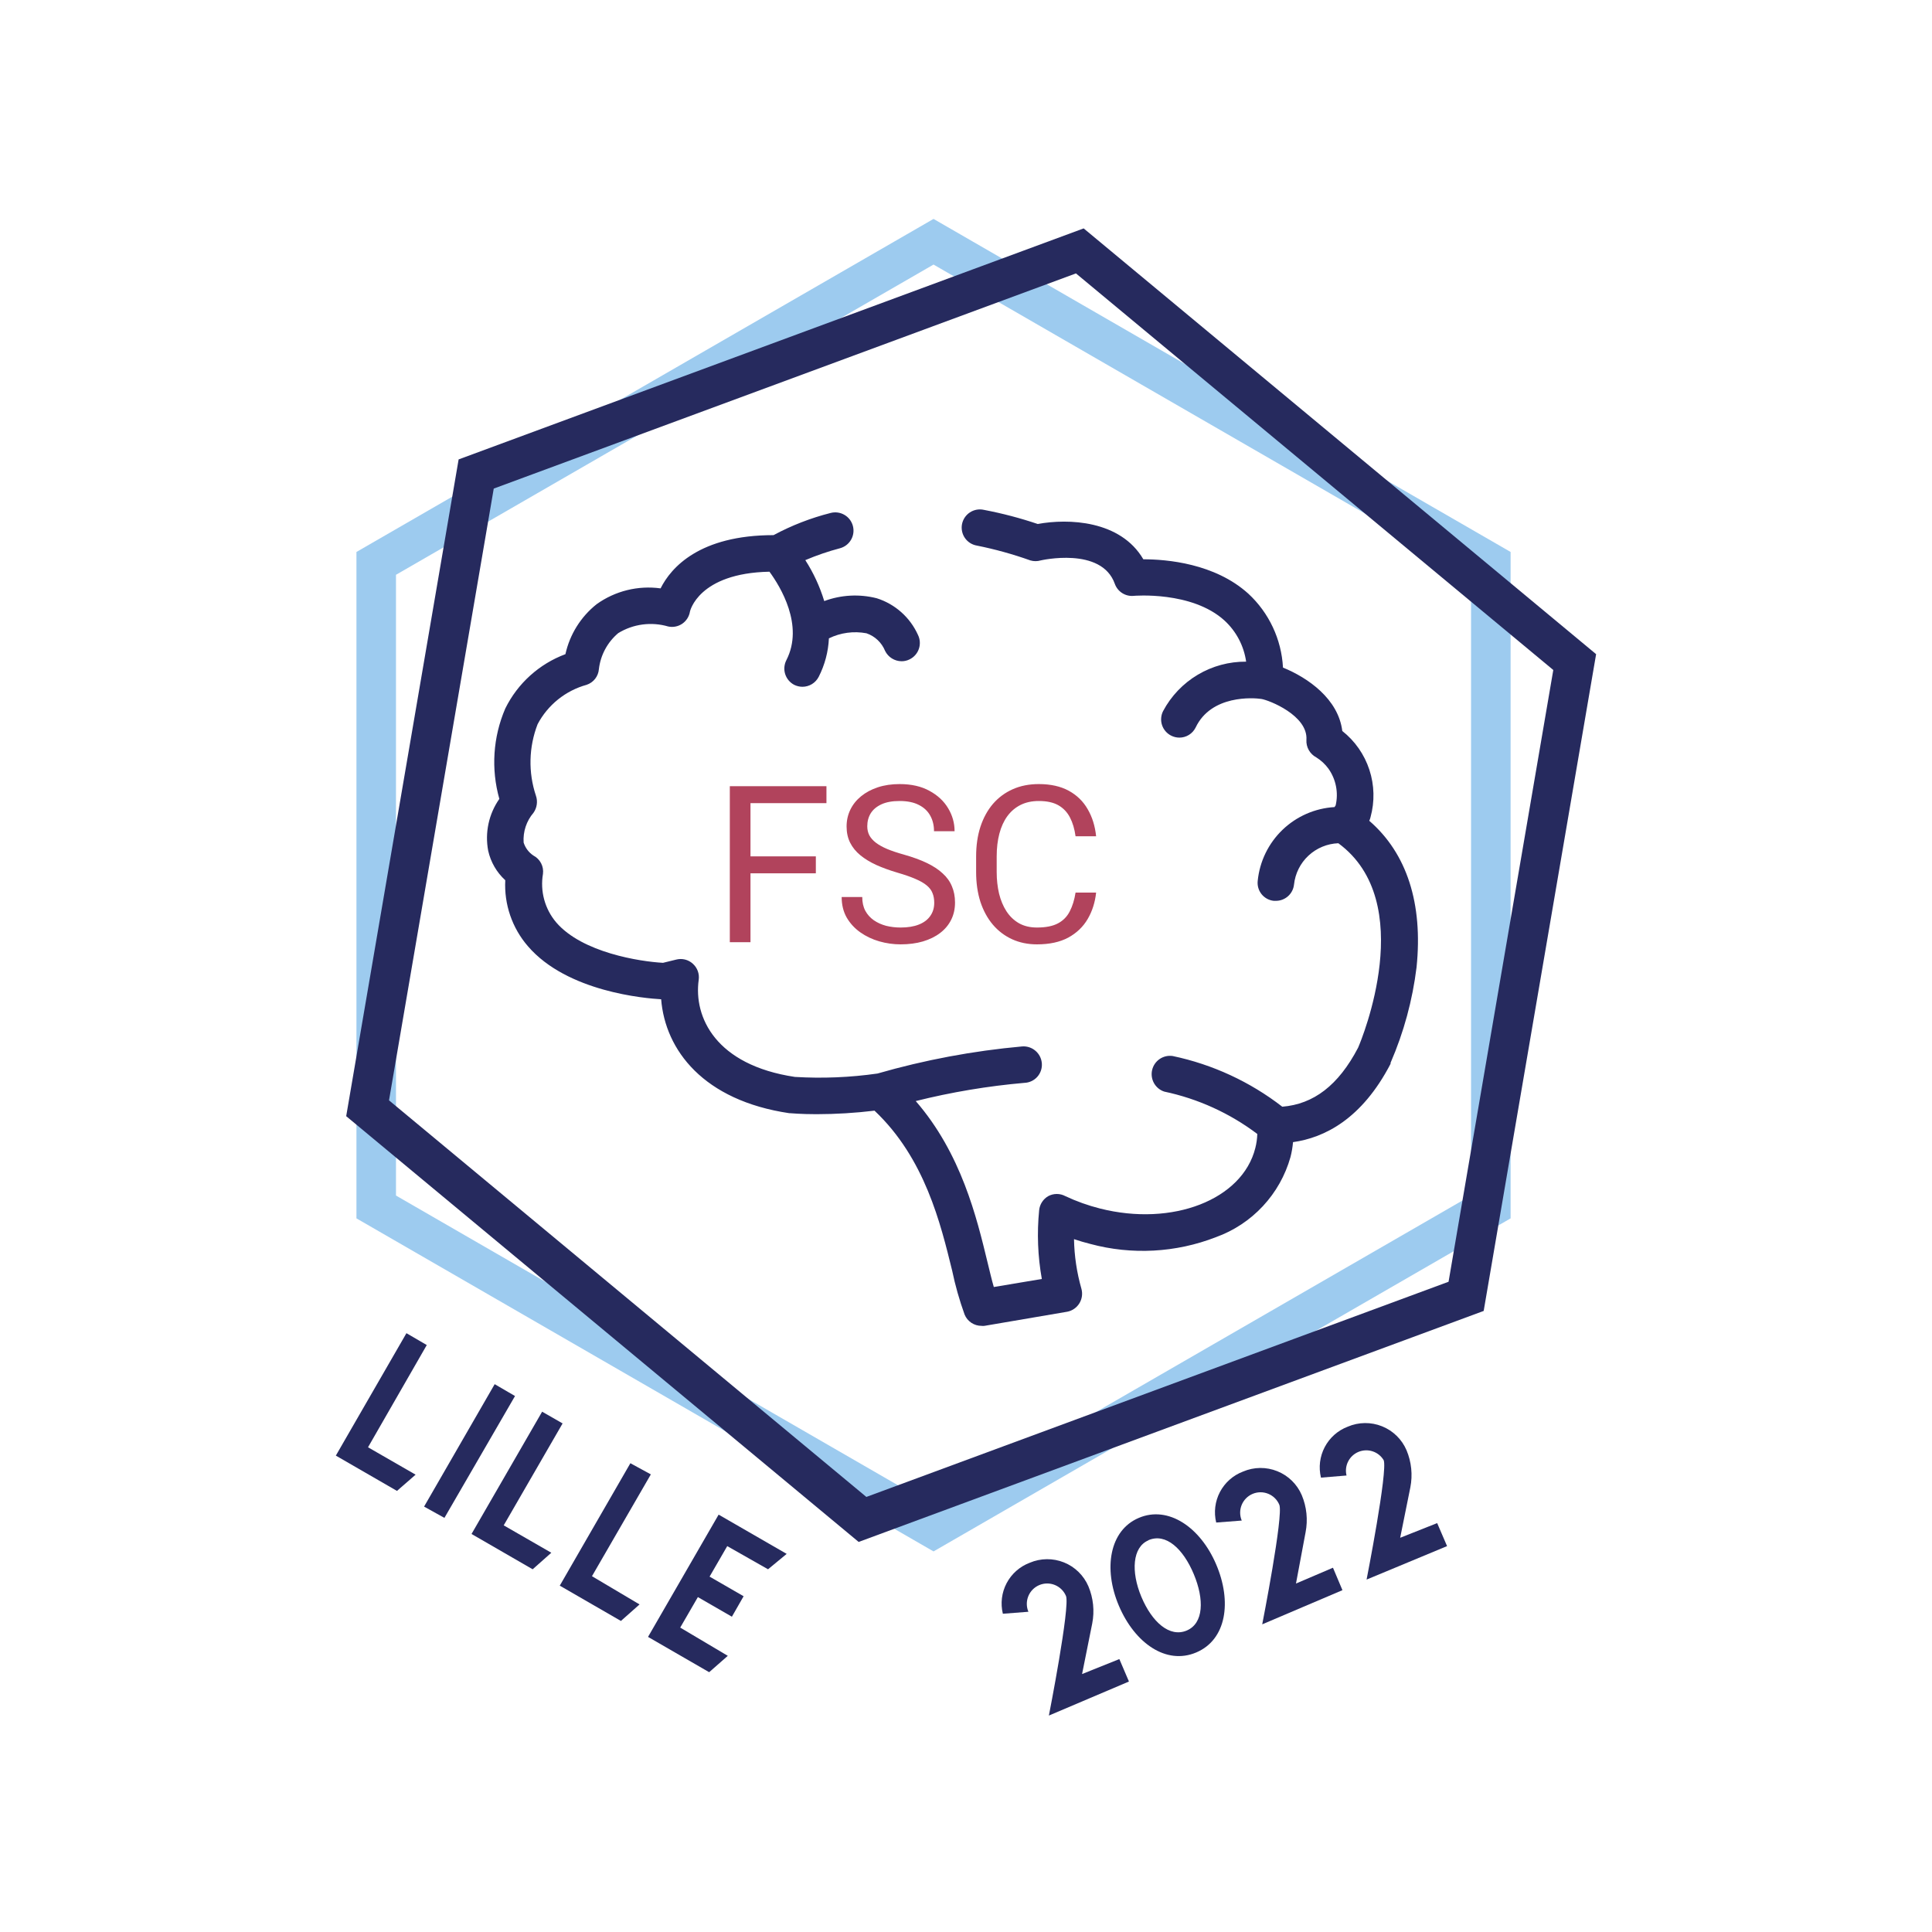
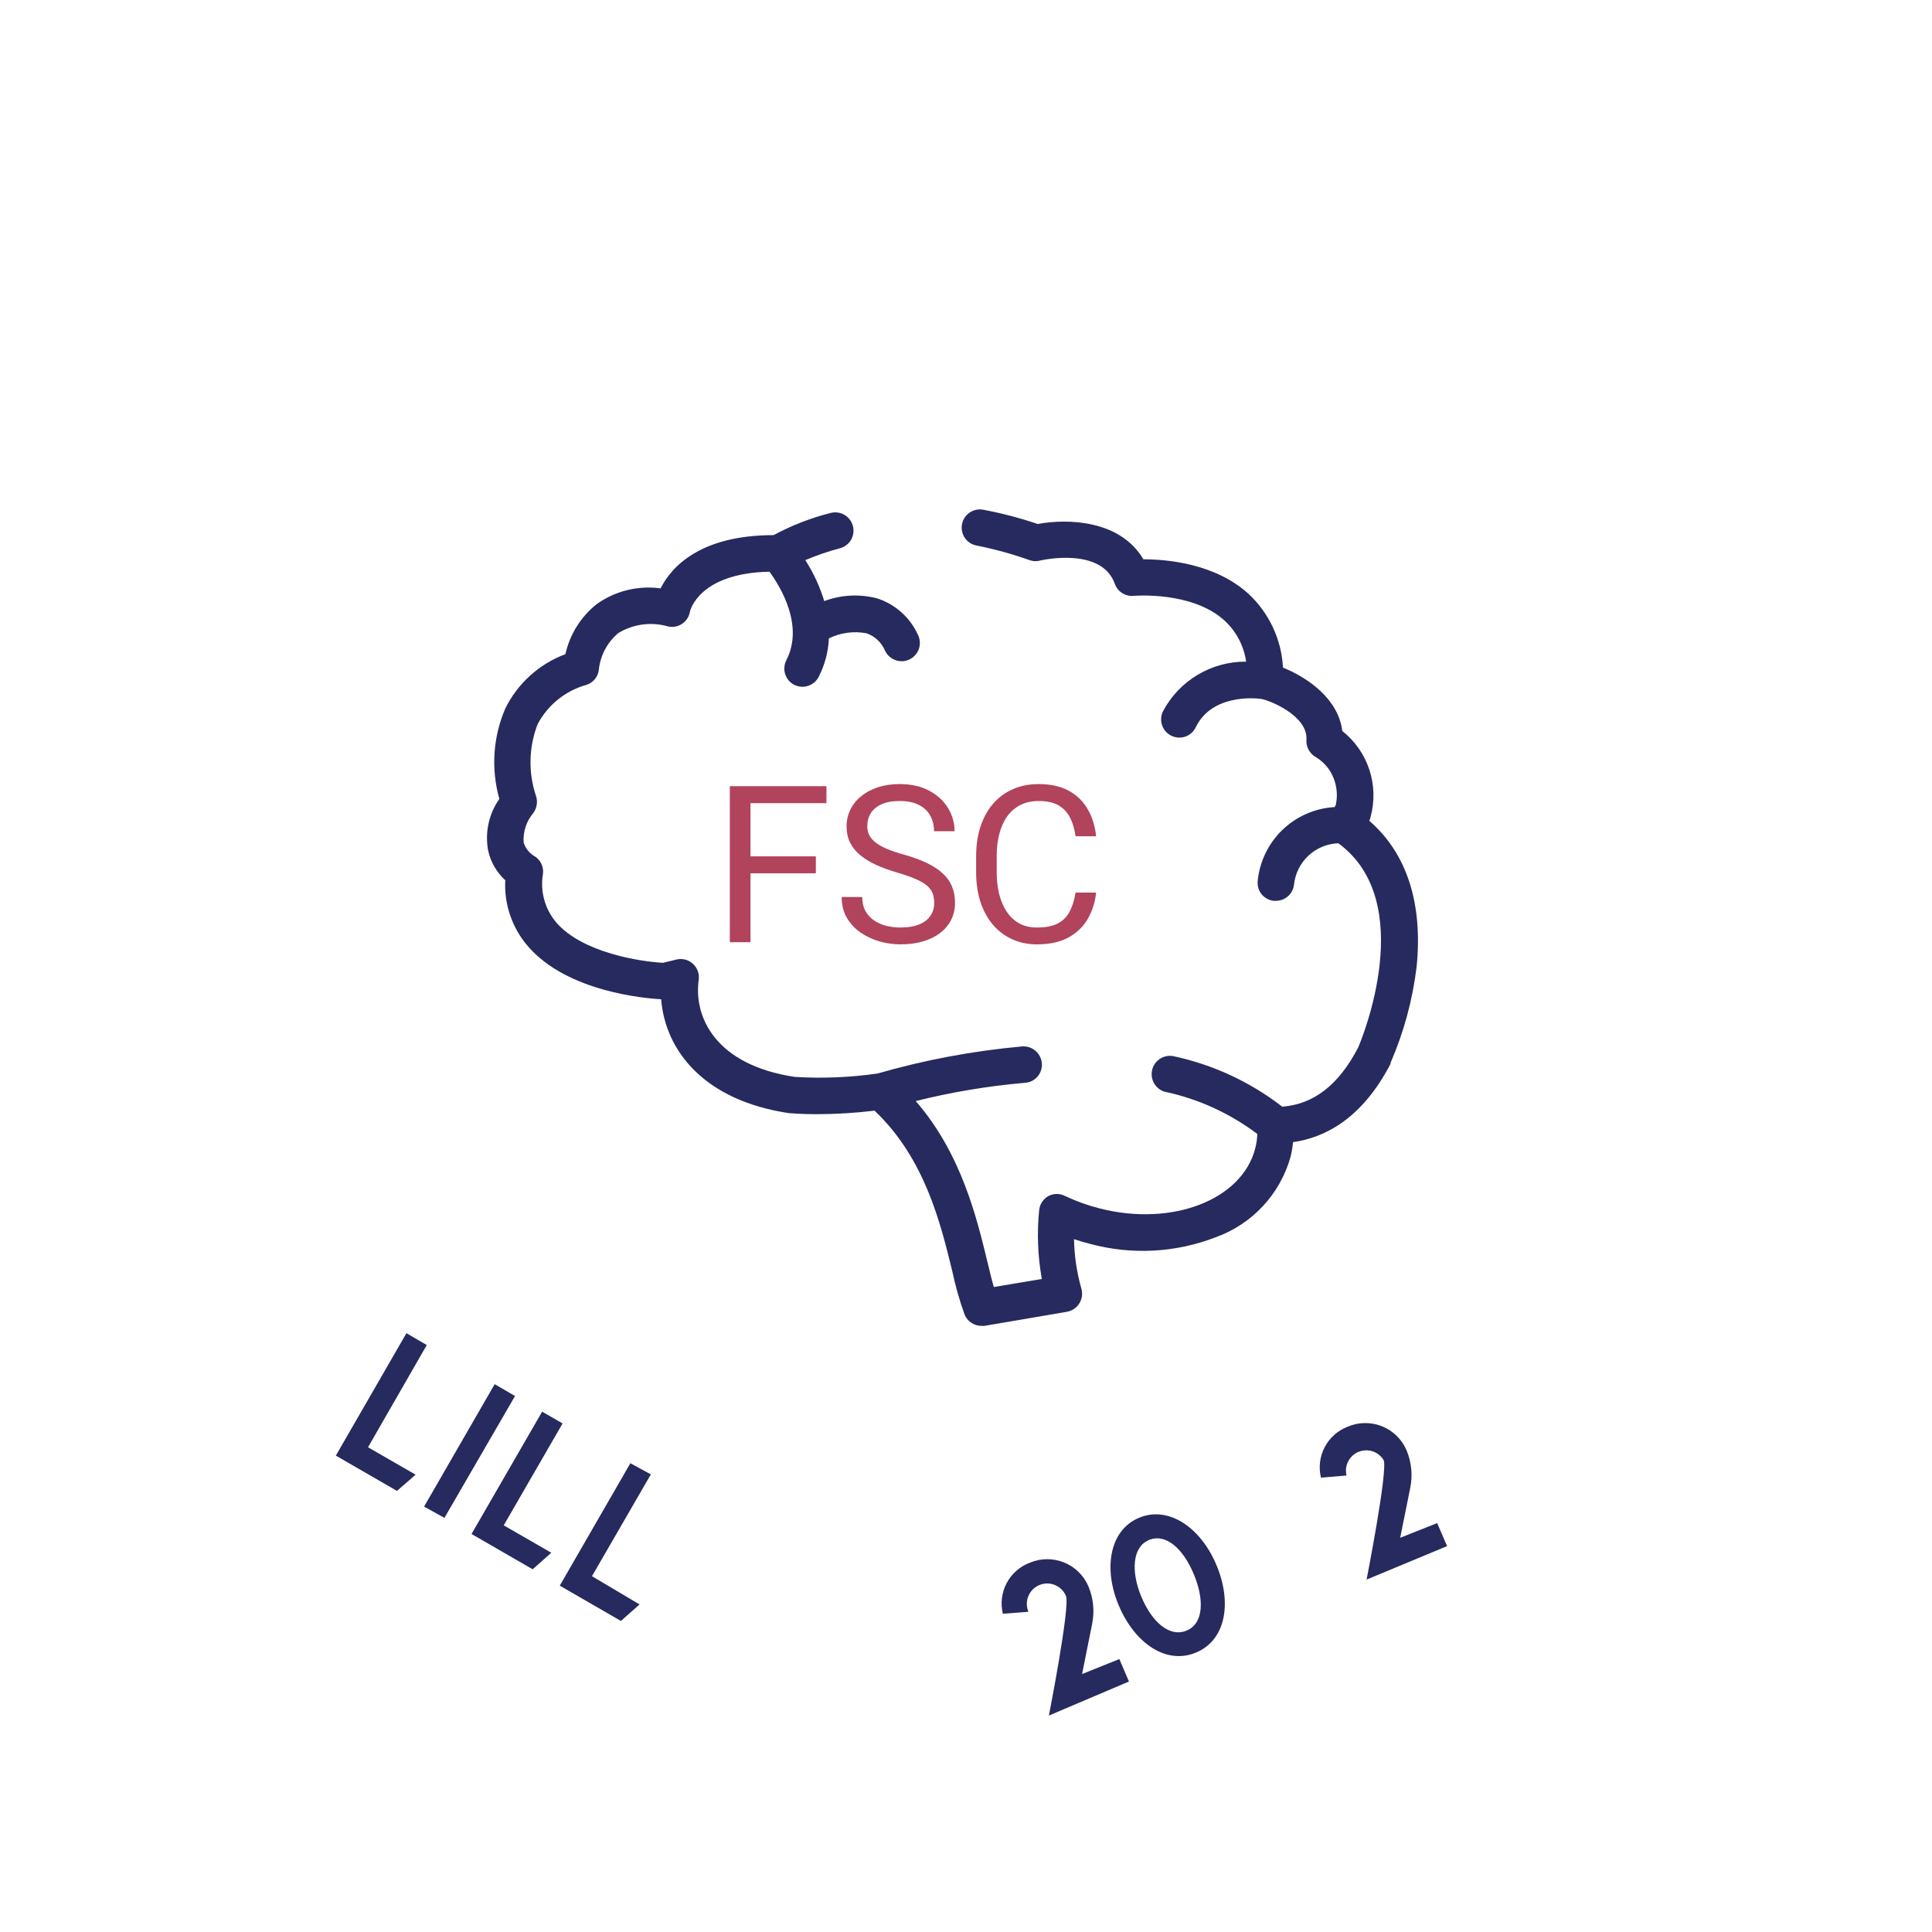
<svg xmlns="http://www.w3.org/2000/svg" width="129" height="129" viewBox="0 0 129 129" fill="none">
  <rect width="129" height="129" fill="white" />
  <g clip-path="url(#clip0_4_2)">
    <path d="M28.495 89.809L24.573 96.635L27.75 98.464L26.506 99.548L22.424 97.191L27.138 89.017L28.495 89.809Z" fill="#262A5E" />
    <path d="M34.388 93.213L29.674 101.349L28.316 100.595L33.03 92.421L34.388 93.213Z" fill="#262A5E" />
    <path d="M37.565 95.042L33.633 101.848L36.811 103.677L35.566 104.781L31.484 102.424L36.198 94.259L37.565 95.042Z" fill="#262A5E" />
    <path d="M43.457 98.445L39.526 105.243L42.703 107.128L41.459 108.231L37.376 105.874L42.09 97.7L43.457 98.445Z" fill="#262A5E" />
-     <path d="M51.282 104.781L48.558 103.234L47.379 105.271L49.651 106.581L48.869 107.948L46.597 106.638L45.418 108.674L48.595 110.56L47.351 111.653L43.269 109.296L47.983 101.132L52.527 103.753L51.282 104.781Z" fill="#262A5E" />
    <path d="M70.034 114.548C70.034 114.548 71.467 107.251 71.175 106.562C71.035 106.23 70.769 105.967 70.434 105.83C70.1 105.694 69.726 105.696 69.393 105.836C69.061 105.976 68.797 106.243 68.661 106.577C68.525 106.911 68.527 107.286 68.667 107.618L66.961 107.75C66.793 107.062 66.882 106.336 67.212 105.709C67.542 105.083 68.09 104.598 68.752 104.347C69.481 104.036 70.303 104.027 71.039 104.322C71.774 104.617 72.362 105.192 72.674 105.921V105.921C73.002 106.704 73.091 107.567 72.928 108.401L72.25 111.776L74.739 110.777L75.38 112.276L70.034 114.548Z" fill="#262A5E" />
    <path d="M76.04 101.349C78.01 100.51 80.15 101.98 81.206 104.46C82.262 106.939 81.894 109.476 79.877 110.333C77.859 111.191 75.766 109.702 74.71 107.222C73.654 104.743 74.079 102.178 76.04 101.349ZM76.681 102.848C75.615 103.3 75.502 104.931 76.209 106.619C76.916 108.307 78.095 109.353 79.236 108.872C80.376 108.391 80.414 106.789 79.707 105.101C79 103.414 77.85 102.339 76.681 102.838V102.848Z" fill="#262A5E" />
-     <path d="M84.279 108.457C84.279 108.457 85.713 101.16 85.42 100.472C85.28 100.139 85.014 99.876 84.68 99.74C84.346 99.604 83.971 99.606 83.638 99.746C83.306 99.886 83.043 100.153 82.906 100.487C82.77 100.821 82.772 101.195 82.912 101.528L81.206 101.66C81.038 100.972 81.127 100.246 81.457 99.619C81.787 98.992 82.335 98.508 82.997 98.257C83.726 97.945 84.549 97.936 85.284 98.232C86.02 98.527 86.608 99.102 86.919 99.831V99.831C87.248 100.614 87.336 101.477 87.174 102.31L86.533 105.733L89.003 104.677L89.635 106.176L84.279 108.457Z" fill="#262A5E" />
    <path d="M91.247 105.469C91.247 105.469 92.68 98.181 92.387 97.493C92.219 97.215 91.957 97.007 91.649 96.906C91.341 96.805 91.006 96.818 90.706 96.942C90.407 97.066 90.161 97.294 90.015 97.583C89.868 97.873 89.83 98.205 89.908 98.52L88.201 98.662C88.034 97.974 88.123 97.248 88.453 96.621C88.783 95.994 89.33 95.51 89.993 95.258C90.722 94.947 91.544 94.938 92.28 95.234C93.015 95.529 93.603 96.104 93.915 96.833C94.243 97.616 94.332 98.479 94.169 99.312L93.49 102.678L95.96 101.698L96.621 103.234L91.247 105.469Z" fill="#262A5E" />
    <path d="M50.11 52.496V62.911H48.73V52.496H50.11ZM54.474 57.181V58.312H49.81V57.181H54.474ZM55.182 52.496V53.626H49.81V52.496H55.182ZM62.379 60.279C62.379 60.036 62.341 59.821 62.264 59.635C62.193 59.444 62.064 59.273 61.878 59.12C61.697 58.968 61.444 58.822 61.12 58.684C60.8 58.545 60.395 58.405 59.904 58.262C59.389 58.109 58.924 57.94 58.509 57.754C58.094 57.563 57.739 57.346 57.443 57.103C57.147 56.859 56.921 56.581 56.763 56.266C56.606 55.951 56.527 55.591 56.527 55.186C56.527 54.78 56.611 54.406 56.778 54.062C56.944 53.719 57.183 53.421 57.493 53.168C57.808 52.911 58.182 52.71 58.616 52.567C59.05 52.424 59.534 52.353 60.068 52.353C60.85 52.353 61.513 52.503 62.057 52.803C62.605 53.099 63.023 53.488 63.309 53.969C63.595 54.446 63.738 54.957 63.738 55.5H62.364C62.364 55.109 62.281 54.764 62.114 54.463C61.947 54.158 61.694 53.919 61.356 53.748C61.017 53.571 60.588 53.483 60.068 53.483C59.577 53.483 59.172 53.557 58.852 53.705C58.532 53.853 58.294 54.053 58.137 54.306C57.984 54.558 57.908 54.847 57.908 55.171C57.908 55.391 57.953 55.591 58.044 55.772C58.139 55.949 58.285 56.113 58.48 56.266C58.68 56.418 58.933 56.559 59.238 56.688C59.548 56.817 59.918 56.941 60.347 57.06C60.939 57.227 61.449 57.413 61.878 57.618C62.307 57.823 62.66 58.054 62.937 58.312C63.218 58.565 63.426 58.853 63.559 59.177C63.697 59.497 63.767 59.859 63.767 60.265C63.767 60.689 63.681 61.073 63.509 61.416C63.337 61.76 63.092 62.053 62.772 62.296C62.453 62.54 62.069 62.728 61.62 62.861C61.177 62.99 60.681 63.055 60.133 63.055C59.651 63.055 59.176 62.988 58.709 62.854C58.246 62.721 57.824 62.52 57.443 62.253C57.066 61.986 56.763 61.657 56.534 61.266C56.31 60.87 56.198 60.413 56.198 59.893H57.572C57.572 60.25 57.641 60.558 57.779 60.816C57.917 61.068 58.106 61.278 58.344 61.445C58.587 61.612 58.862 61.736 59.167 61.817C59.477 61.893 59.799 61.931 60.133 61.931C60.614 61.931 61.022 61.865 61.356 61.731C61.69 61.598 61.943 61.407 62.114 61.159C62.291 60.911 62.379 60.618 62.379 60.279ZM71.815 59.599H73.188C73.117 60.258 72.928 60.846 72.623 61.366C72.318 61.886 71.886 62.299 71.328 62.604C70.77 62.904 70.074 63.055 69.239 63.055C68.629 63.055 68.073 62.94 67.572 62.711C67.076 62.482 66.65 62.158 66.292 61.738C65.934 61.314 65.658 60.806 65.462 60.215C65.271 59.618 65.176 58.956 65.176 58.226V57.189C65.176 56.459 65.271 55.798 65.462 55.207C65.658 54.611 65.937 54.101 66.299 53.676C66.666 53.252 67.107 52.925 67.623 52.696C68.138 52.467 68.717 52.353 69.361 52.353C70.148 52.353 70.813 52.501 71.357 52.796C71.9 53.092 72.323 53.502 72.623 54.027C72.928 54.547 73.117 55.15 73.188 55.837H71.815C71.748 55.35 71.624 54.933 71.443 54.585C71.261 54.232 71.004 53.96 70.67 53.769C70.336 53.578 69.9 53.483 69.361 53.483C68.898 53.483 68.49 53.571 68.138 53.748C67.789 53.924 67.496 54.175 67.258 54.499C67.024 54.823 66.847 55.212 66.728 55.665C66.609 56.118 66.549 56.621 66.549 57.174V58.226C66.549 58.736 66.602 59.215 66.707 59.664C66.817 60.112 66.981 60.505 67.2 60.844C67.42 61.183 67.699 61.45 68.037 61.645C68.376 61.836 68.777 61.931 69.239 61.931C69.826 61.931 70.293 61.839 70.641 61.653C70.99 61.467 71.252 61.199 71.428 60.851C71.609 60.503 71.738 60.086 71.815 59.599Z" fill="#B1435C" />
    <path d="M91.426 54.804C91.464 54.726 91.492 54.644 91.511 54.559C91.796 53.521 91.769 52.422 91.434 51.399C91.099 50.376 90.47 49.475 89.625 48.808C89.361 46.668 87.334 45.254 85.665 44.575C85.565 42.689 84.733 40.916 83.346 39.635C81.112 37.617 77.906 37.344 76.341 37.344C74.814 34.732 71.326 34.61 69.289 34.987C68.115 34.59 66.915 34.276 65.697 34.044C65.539 34.008 65.374 34.004 65.214 34.032C65.054 34.061 64.901 34.121 64.765 34.21C64.629 34.298 64.511 34.413 64.42 34.548C64.329 34.683 64.266 34.834 64.234 34.994C64.203 35.154 64.204 35.318 64.237 35.477C64.27 35.636 64.334 35.787 64.427 35.921C64.519 36.055 64.638 36.169 64.775 36.256C64.912 36.343 65.066 36.402 65.226 36.429C66.439 36.672 67.633 37.003 68.799 37.419C69.024 37.485 69.263 37.485 69.487 37.419C69.487 37.419 73.551 36.476 74.437 38.984C74.528 39.239 74.702 39.457 74.931 39.602C75.16 39.747 75.43 39.812 75.7 39.785C75.7 39.785 79.584 39.446 81.762 41.435C82.545 42.156 83.055 43.125 83.205 44.179C82.067 44.17 80.949 44.472 79.972 45.054C78.995 45.636 78.195 46.474 77.661 47.478C77.588 47.621 77.544 47.777 77.532 47.937C77.519 48.097 77.538 48.258 77.588 48.411C77.638 48.563 77.718 48.704 77.823 48.826C77.927 48.947 78.055 49.047 78.199 49.119C78.368 49.205 78.555 49.25 78.745 49.251C78.971 49.252 79.191 49.189 79.383 49.071C79.575 48.953 79.729 48.783 79.83 48.582C80.876 46.376 83.704 46.592 84.213 46.668C84.723 46.743 87.344 47.771 87.23 49.402C87.216 49.639 87.27 49.876 87.388 50.084C87.505 50.291 87.679 50.46 87.89 50.571C88.206 50.768 88.481 51.024 88.701 51.325C88.95 51.676 89.121 52.077 89.204 52.499C89.287 52.922 89.28 53.357 89.182 53.776L89.106 53.889C87.806 53.966 86.576 54.503 85.635 55.405C84.696 56.307 84.108 57.514 83.978 58.811C83.96 58.969 83.973 59.13 84.017 59.283C84.061 59.437 84.136 59.58 84.236 59.705C84.335 59.829 84.459 59.932 84.6 60.009C84.74 60.085 84.894 60.133 85.053 60.149H85.184C85.486 60.151 85.776 60.041 86.001 59.841C86.226 59.641 86.368 59.364 86.401 59.065C86.48 58.326 86.822 57.639 87.366 57.132C87.91 56.625 88.618 56.331 89.361 56.303C94.707 60.225 90.936 69.37 90.681 69.954C89.361 72.481 87.702 73.725 85.618 73.895C83.466 72.229 80.965 71.072 78.302 70.511C77.999 70.465 77.689 70.536 77.435 70.707C77.181 70.879 77 71.14 76.929 71.439C76.858 71.737 76.902 72.052 77.051 72.32C77.201 72.588 77.445 72.79 77.737 72.886C79.99 73.362 82.111 74.328 83.95 75.715C83.941 76.033 83.896 76.349 83.817 76.657C82.95 80.108 78.283 81.918 73.447 80.693C72.649 80.491 71.872 80.213 71.128 79.863C70.954 79.77 70.759 79.722 70.562 79.722C70.365 79.722 70.171 79.77 69.996 79.863C69.826 79.96 69.682 80.096 69.576 80.26C69.469 80.424 69.403 80.611 69.384 80.806C69.232 82.337 69.292 83.882 69.563 85.397L66.357 85.934C66.216 85.454 66.084 84.879 65.933 84.266C65.216 81.305 64.189 77.025 61.144 73.518C63.528 72.922 65.955 72.516 68.403 72.302C68.567 72.296 68.727 72.257 68.875 72.187C69.023 72.117 69.156 72.018 69.264 71.896C69.373 71.773 69.455 71.63 69.506 71.474C69.558 71.319 69.577 71.154 69.563 70.991C69.536 70.669 69.384 70.371 69.138 70.161C68.893 69.951 68.575 69.846 68.252 69.87C64.981 70.165 61.745 70.771 58.589 71.68C56.763 71.941 54.915 72.017 53.074 71.906C47.785 71.114 46.304 67.918 46.653 65.42C46.681 65.222 46.659 65.02 46.59 64.833C46.521 64.645 46.406 64.478 46.257 64.345C46.11 64.211 45.933 64.117 45.74 64.069C45.548 64.021 45.346 64.022 45.154 64.071L44.268 64.288C42.731 64.203 38.875 63.609 37.141 61.592C36.764 61.149 36.49 60.629 36.337 60.069C36.184 59.508 36.156 58.921 36.254 58.349C36.286 58.103 36.242 57.854 36.127 57.635C36.012 57.416 35.833 57.237 35.613 57.123C35.304 56.917 35.074 56.611 34.963 56.256C34.914 55.532 35.151 54.818 35.623 54.267C35.738 54.103 35.813 53.914 35.84 53.715C35.868 53.517 35.849 53.315 35.783 53.126C35.264 51.571 35.304 49.884 35.896 48.355C36.233 47.717 36.698 47.155 37.26 46.702C37.823 46.25 38.472 45.917 39.168 45.725C39.392 45.651 39.59 45.512 39.736 45.326C39.882 45.14 39.97 44.914 39.988 44.678C40.097 43.742 40.559 42.882 41.279 42.274C41.774 41.971 42.326 41.775 42.901 41.699C43.476 41.623 44.06 41.668 44.617 41.831C44.779 41.866 44.946 41.867 45.108 41.834C45.27 41.802 45.423 41.737 45.56 41.643C45.694 41.549 45.809 41.428 45.897 41.289C45.984 41.15 46.043 40.994 46.069 40.832C46.069 40.832 46.615 38.268 51.377 38.173C52.102 39.163 53.696 41.756 52.508 44.075C52.359 44.363 52.329 44.698 52.426 45.007C52.524 45.316 52.739 45.574 53.026 45.725C53.197 45.809 53.383 45.854 53.573 45.857C53.8 45.857 54.022 45.795 54.215 45.677C54.408 45.559 54.564 45.389 54.667 45.188C55.073 44.391 55.305 43.517 55.346 42.623C56.123 42.243 57.003 42.124 57.853 42.284C58.133 42.379 58.39 42.534 58.604 42.737C58.819 42.941 58.987 43.188 59.098 43.462C59.2 43.668 59.357 43.842 59.551 43.963C59.746 44.085 59.971 44.15 60.201 44.151C60.384 44.152 60.565 44.11 60.729 44.028C60.873 43.959 61.003 43.861 61.11 43.741C61.217 43.621 61.299 43.482 61.351 43.33C61.404 43.179 61.426 43.018 61.416 42.858C61.407 42.698 61.365 42.541 61.295 42.397C61.034 41.817 60.655 41.299 60.18 40.877C59.706 40.455 59.147 40.137 58.542 39.946C57.381 39.65 56.157 39.716 55.035 40.134C54.742 39.169 54.317 38.249 53.771 37.4C54.521 37.081 55.293 36.816 56.081 36.608C56.394 36.526 56.66 36.322 56.823 36.043C56.986 35.764 57.031 35.431 56.948 35.119C56.866 34.806 56.663 34.539 56.383 34.377C56.104 34.214 55.771 34.169 55.459 34.251C54.133 34.587 52.854 35.084 51.65 35.731C46.71 35.731 44.805 37.891 44.108 39.286C42.602 39.079 41.073 39.457 39.837 40.342C38.78 41.182 38.044 42.361 37.753 43.679C36 44.332 34.563 45.63 33.737 47.309C32.917 49.215 32.778 51.345 33.341 53.343C32.992 53.84 32.746 54.403 32.618 54.997C32.49 55.591 32.483 56.205 32.596 56.803C32.765 57.561 33.163 58.249 33.737 58.773C33.653 60.38 34.193 61.958 35.246 63.176C37.876 66.24 43.118 66.664 44.145 66.721C44.419 70.124 46.974 73.48 52.706 74.329H52.762C52.819 74.329 53.451 74.395 54.516 74.395C55.811 74.393 57.105 74.314 58.391 74.159C61.757 77.336 62.803 81.701 63.576 84.841C63.783 85.836 64.061 86.816 64.406 87.773C64.498 87.997 64.655 88.188 64.856 88.323C65.058 88.457 65.295 88.528 65.537 88.527C65.603 88.536 65.669 88.536 65.735 88.527L71.26 87.584C71.427 87.552 71.586 87.485 71.726 87.387C71.865 87.29 71.984 87.165 72.072 87.019C72.161 86.874 72.218 86.711 72.241 86.542C72.263 86.374 72.25 86.202 72.203 86.038C71.897 84.964 71.732 83.855 71.712 82.738C72.07 82.861 72.438 82.965 72.806 83.059C75.577 83.804 78.513 83.645 81.187 82.606C82.382 82.175 83.457 81.465 84.322 80.535C85.188 79.606 85.82 78.483 86.165 77.261C86.25 76.933 86.306 76.599 86.335 76.261C88.418 75.969 90.926 74.734 92.849 71.029V70.963C93.731 68.93 94.315 66.78 94.584 64.581C95.018 60.338 93.943 56.982 91.426 54.804Z" fill="#262A5E" />
-     <path d="M62.332 102.065L25.12 80.589V37.617L62.332 16.141L99.543 37.617V80.589L62.332 102.065Z" stroke="#9DCBEF" stroke-width="2.64" stroke-miterlimit="10" stroke-linecap="round" />
-     <path d="M57.59 101.453L24.545 73.999L31.795 31.649L72.099 16.753L105.143 44.207L97.893 86.557L57.59 101.453Z" stroke="#262A5E" stroke-width="2.64" stroke-miterlimit="10" stroke-linecap="round" />
  </g>
  <defs>
    <clipPath id="clip0_4_2">
      <rect width="84.152" height="99.916" fill="white" transform="translate(22.424 14.613)" />
    </clipPath>
  </defs>
</svg>